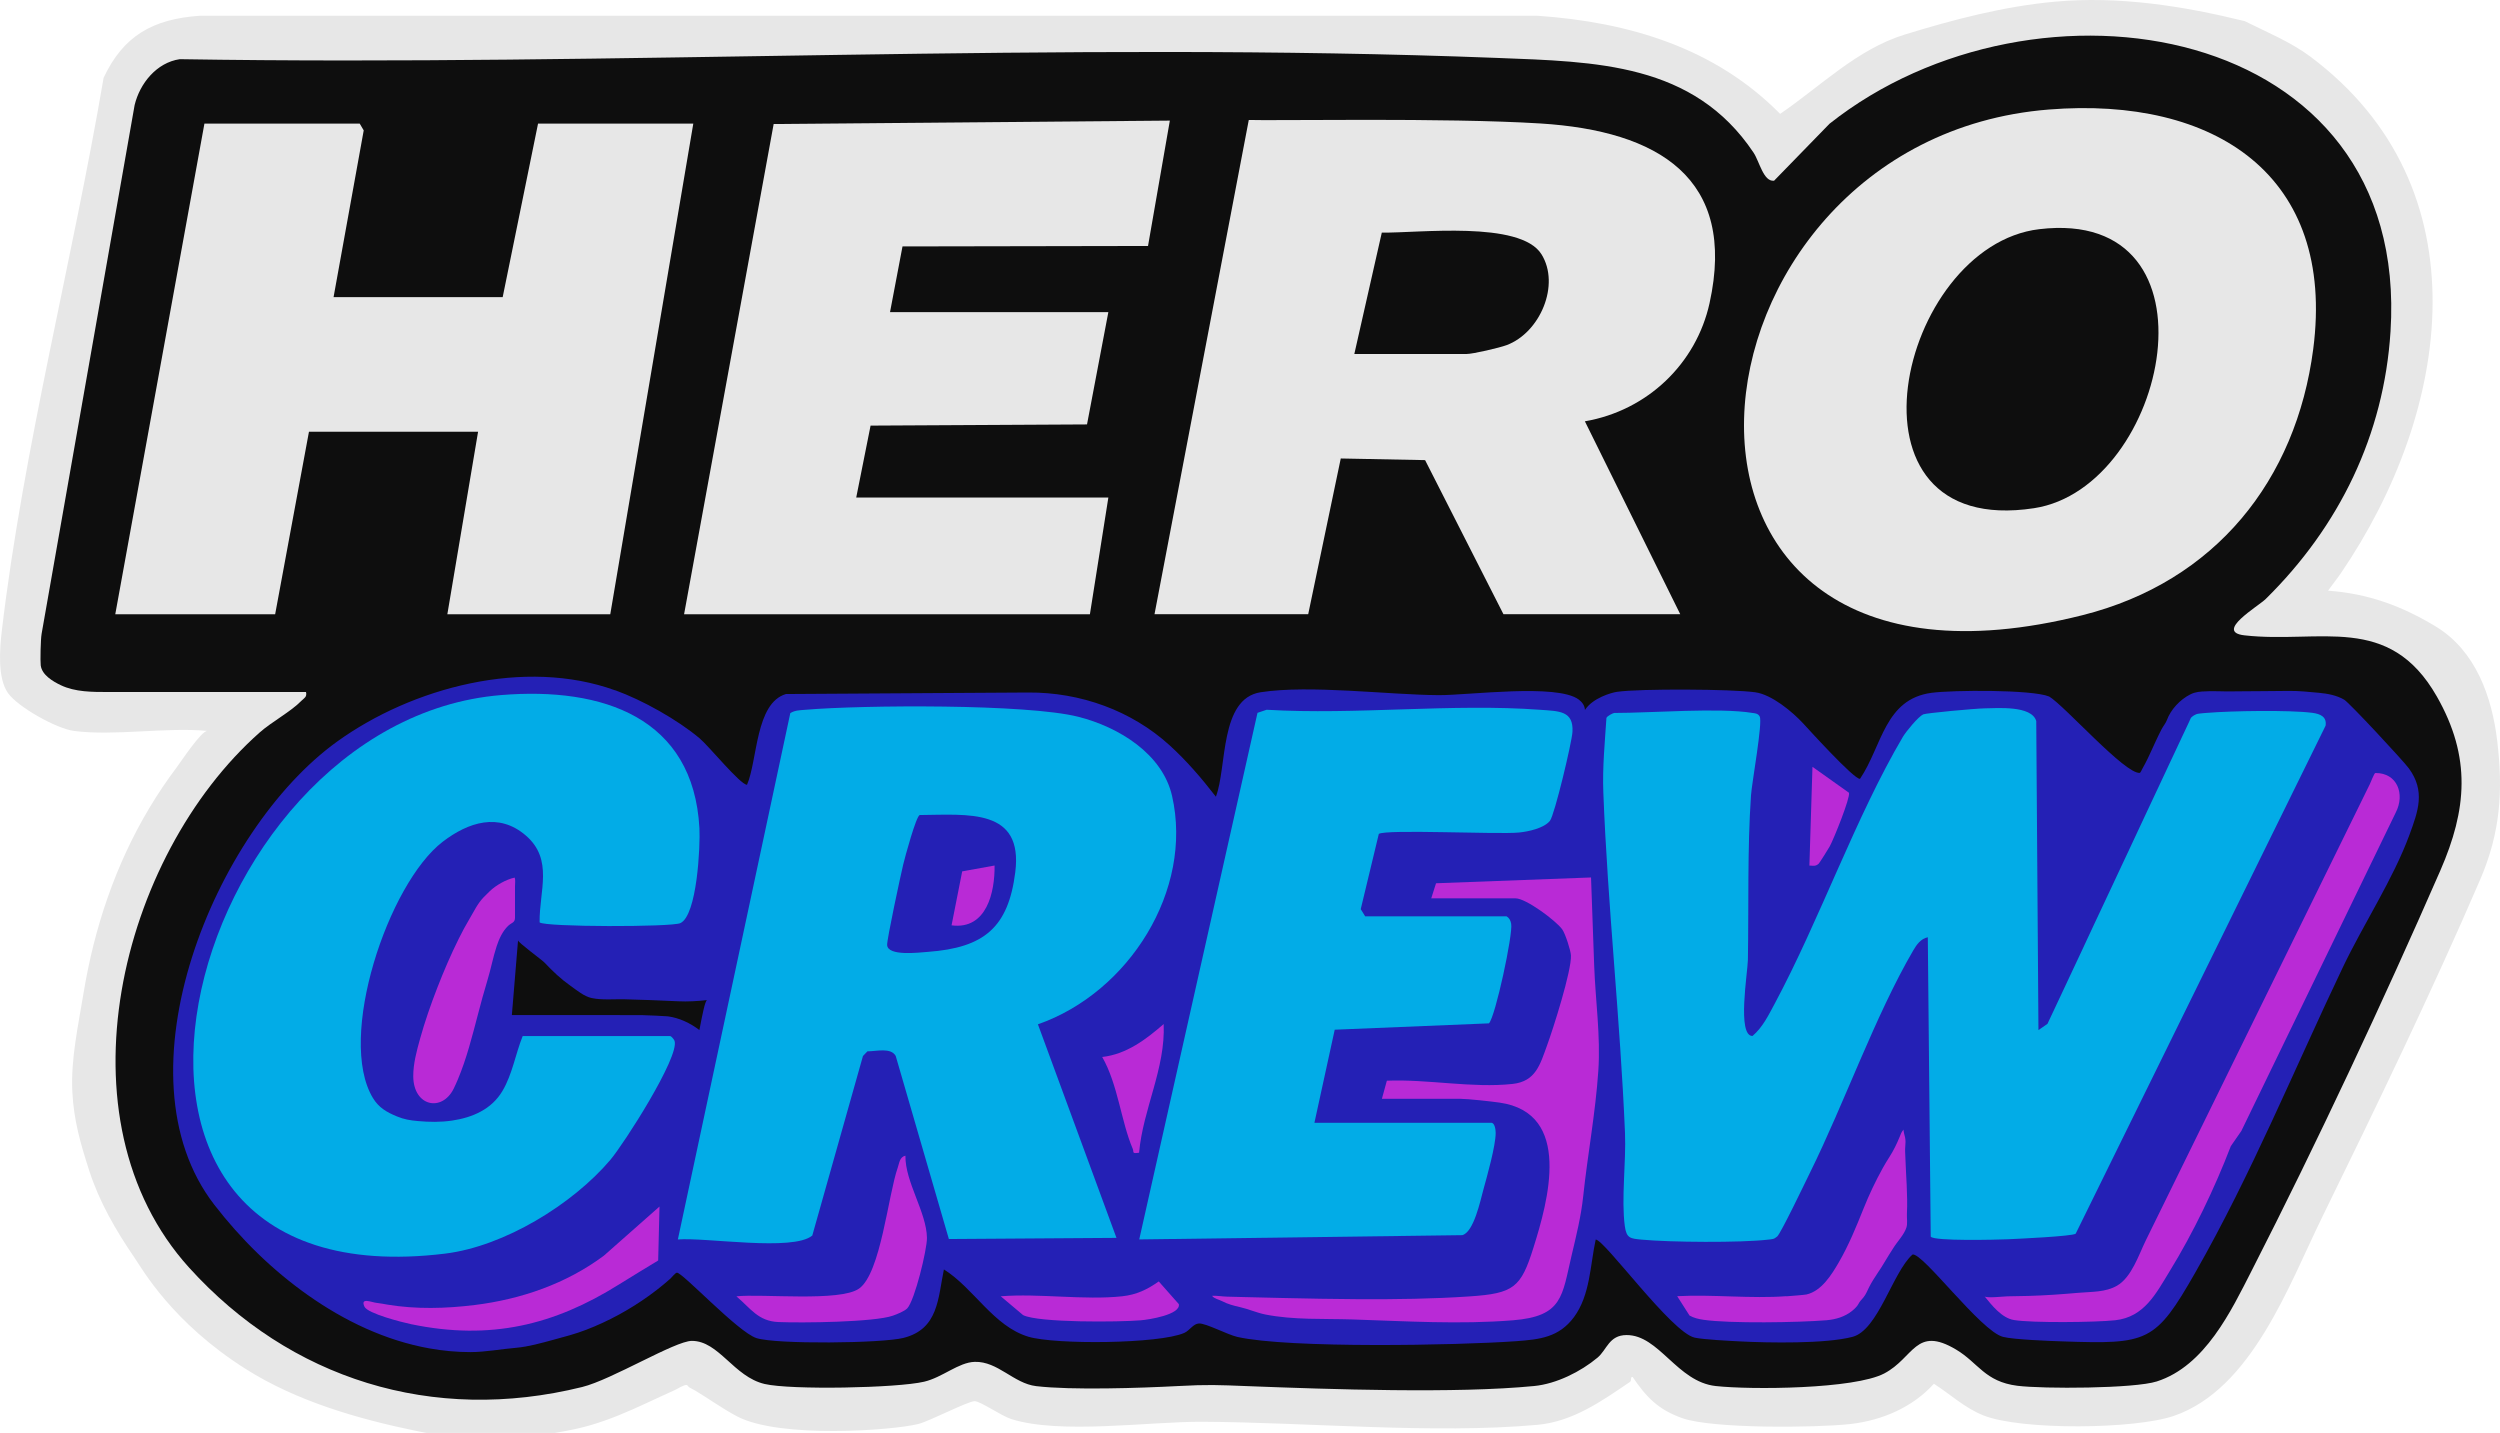
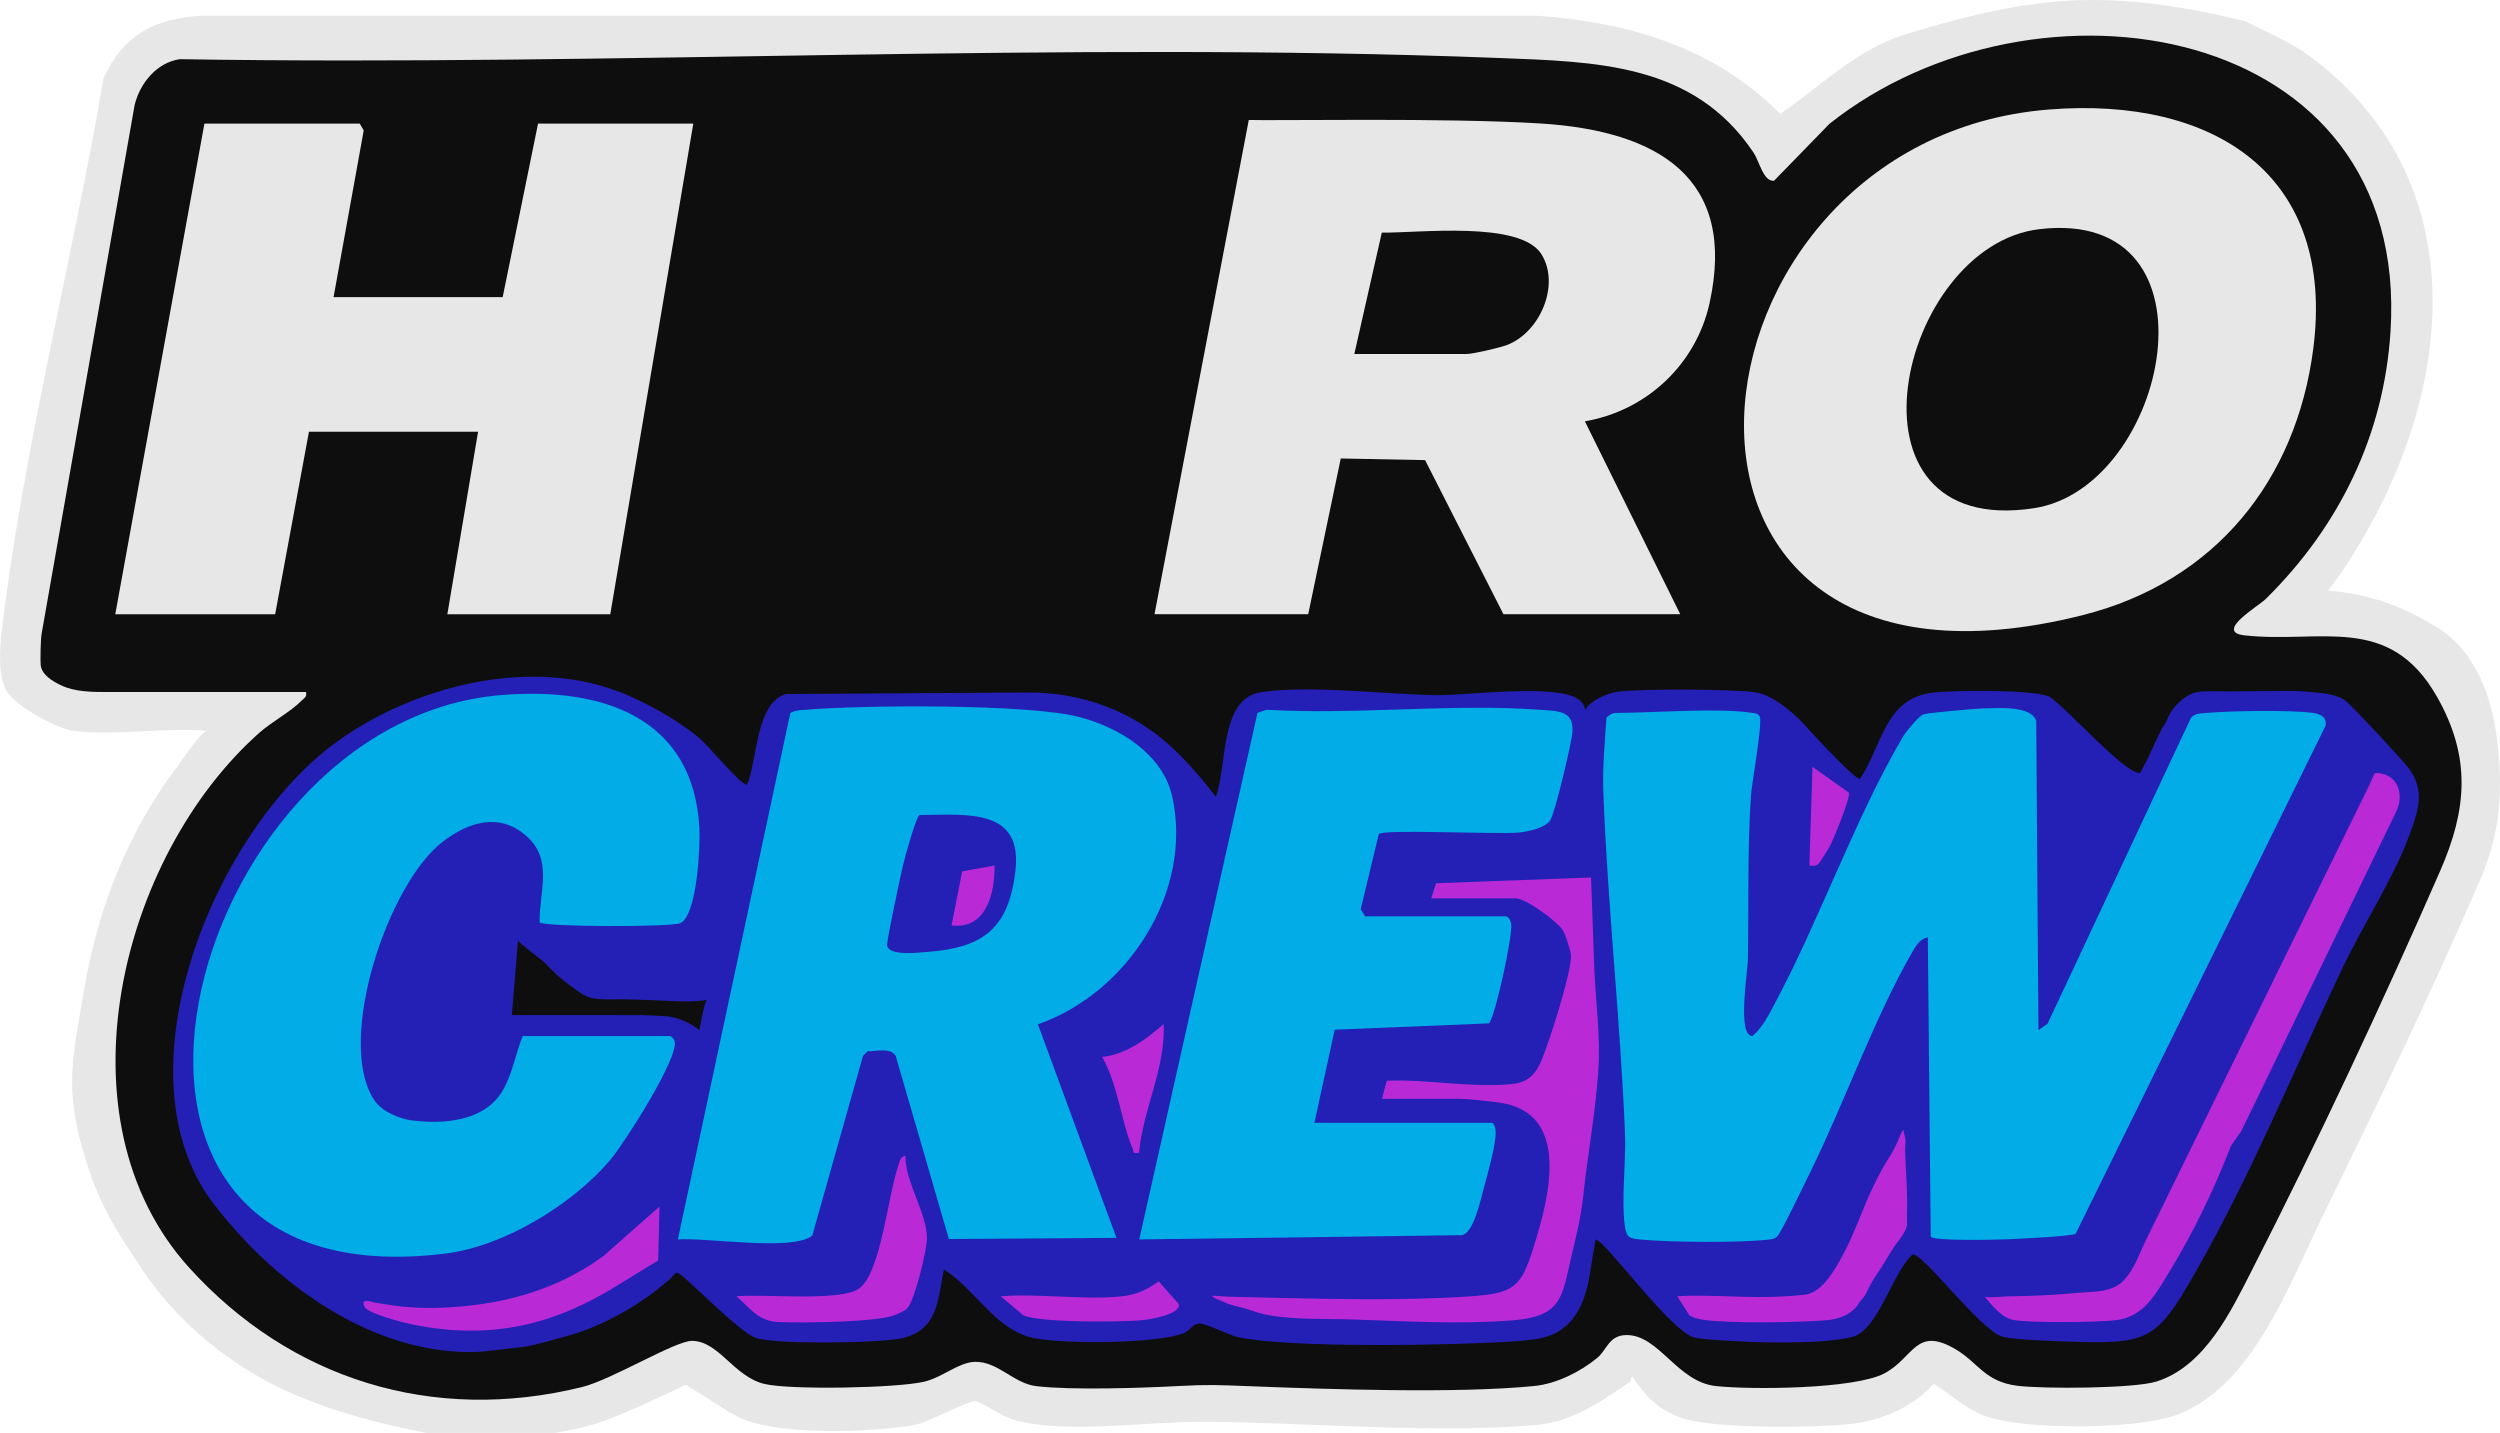
<svg xmlns="http://www.w3.org/2000/svg" width="82" height="47" viewBox="0 0 82 47" fill="none">
  <g clip-path="url(#clip0_579_1735)">
    <path d="M2.419 23.973C1.851 23.899 0.586 23.191 0.263 22.734C-0.088 22.239 -0.009 21.275 0.059 20.696C0.762 14.728 2.388 8.497 3.398 2.553C4.044 1.175 5.007 0.626 6.549 0.517H50.426C53.446 0.723 56.265 1.581 58.388 3.735C59.712 2.832 60.91 1.616 62.471 1.135C64.074 0.641 65.723 0.209 67.401 0.055C69.505 -0.136 71.591 0.194 73.627 0.693C74.347 1.054 75.13 1.372 75.777 1.855C81.527 6.151 80.392 13.513 76.778 18.805C76.646 18.997 76.496 19.181 76.36 19.374C77.68 19.471 78.774 19.874 79.885 20.544C81.211 21.344 81.738 22.868 81.909 24.304C82.105 25.942 82.013 27.308 81.352 28.846C79.79 32.474 77.922 36.343 76.177 39.903C75.07 42.16 73.859 45.563 71.3 46.442C70.025 46.881 66.305 46.919 65.062 46.428C64.444 46.183 63.977 45.737 63.432 45.387C62.742 46.155 61.727 46.594 60.682 46.709C59.543 46.834 56.177 46.866 55.186 46.518C54.39 46.238 54.001 45.828 53.55 45.165C53.464 45.152 53.529 45.283 53.462 45.327C52.539 45.954 51.593 46.629 50.421 46.735C47.025 47.041 42.883 46.65 39.426 46.634C37.683 46.626 34.782 47.055 33.172 46.546C32.842 46.442 32.161 45.959 31.968 45.959C31.744 45.959 30.502 46.61 30.122 46.706C29.285 46.919 25.581 47.191 24.184 46.461C23.71 46.212 23.252 45.881 22.798 45.608C22.733 45.569 22.662 45.542 22.598 45.499C22.579 45.486 22.551 45.433 22.528 45.429C22.437 45.411 22.219 45.557 22.137 45.593C21.981 45.663 21.827 45.734 21.672 45.805C21.365 45.947 21.06 46.092 20.75 46.228C20.139 46.499 19.509 46.737 18.851 46.877C17.127 47.243 15.399 47.295 13.669 46.938C11.732 46.539 9.728 45.959 8.061 44.904C5.645 43.376 4.675 41.637 4.409 41.249C3.8 40.358 3.256 39.421 2.926 38.395C2.639 37.504 2.419 36.746 2.372 35.801C2.32 34.742 2.567 33.632 2.739 32.58C2.915 31.511 3.175 30.455 3.535 29.43C3.894 28.405 4.346 27.425 4.903 26.495C5.177 26.037 5.476 25.593 5.798 25.166C5.923 25.001 6.61 23.956 6.805 23.974C5.438 23.846 3.744 24.148 2.418 23.974L2.419 23.973Z" fill="#E7E7E7" />
    <path d="M10.036 22.698H4.78C4.371 22.698 3.962 22.698 3.552 22.698C3.035 22.698 2.466 22.701 1.991 22.473C1.73 22.348 1.376 22.138 1.336 21.826C1.318 21.682 1.332 20.968 1.365 20.787L4.416 3.445C4.587 2.738 5.134 2.054 5.896 1.941C20.254 2.176 34.784 1.344 49.11 1.9C52.344 2.026 55.546 2.06 57.516 5.006C57.711 5.298 57.841 5.97 58.19 5.927L60.009 4.058C66.75 -1.285 79.061 0.669 78.409 10.873C78.194 14.257 76.736 17.262 74.316 19.646C74.068 19.891 72.626 20.726 73.616 20.839C76.09 21.118 78.359 20.095 79.927 22.842C81.067 24.841 80.914 26.557 80.043 28.553C78.164 32.857 75.996 37.484 73.859 41.67C73.18 43.001 72.327 44.803 70.744 45.311C70.008 45.548 67.006 45.56 66.167 45.453C65.099 45.317 64.889 44.7 64.16 44.266C62.827 43.472 62.782 44.536 61.802 45.05C60.824 45.564 57.441 45.59 56.275 45.462C55.008 45.323 54.417 43.784 53.349 43.79C52.772 43.793 52.707 44.275 52.396 44.533C51.847 44.991 51.053 45.389 50.324 45.461C47.757 45.714 43.601 45.568 40.943 45.466C39.936 45.427 39.635 45.409 38.628 45.463C37.413 45.528 35.139 45.603 33.985 45.465C33.247 45.377 32.731 44.647 31.97 44.669C31.439 44.685 30.915 45.178 30.312 45.32C29.422 45.53 25.939 45.596 25.081 45.395C24.067 45.158 23.58 43.98 22.693 43.981C22.14 43.981 20.07 45.253 19.095 45.494C14.181 46.709 9.513 45.231 6.207 41.583C1.798 36.718 3.927 28.087 8.522 24.021C8.907 23.68 9.551 23.334 9.883 22.989C9.976 22.894 10.076 22.866 10.037 22.697L10.036 22.698Z" fill="#0E0E0E" />
    <path d="M20.178 22.64C21.08 22.966 22.217 23.605 22.945 24.215C23.251 24.471 24.279 25.736 24.502 25.741C24.851 24.934 24.775 23.061 25.78 22.764L33.719 22.714C35.438 22.703 37.113 23.307 38.368 24.45C38.91 24.943 39.403 25.513 39.881 26.132C40.251 25.169 39.995 22.913 41.352 22.705C42.972 22.456 45.5 22.789 47.189 22.801C48.163 22.807 51.067 22.413 51.783 22.945C51.896 23.03 51.98 23.145 51.986 23.287C52.241 22.891 52.861 22.717 53.038 22.692C53.795 22.583 56.801 22.6 57.573 22.707C58.114 22.782 58.785 23.341 59.145 23.729C59.246 23.838 60.825 25.584 61.009 25.545C61.734 24.47 61.814 22.929 63.357 22.724C64.047 22.633 66.648 22.613 67.214 22.846C67.736 23.165 69.703 25.397 70.186 25.351C70.207 25.349 70.264 25.222 70.276 25.202C70.306 25.151 70.333 25.1 70.36 25.048C70.417 24.941 70.469 24.832 70.52 24.721C70.647 24.452 70.763 24.179 70.902 23.915C70.953 23.817 71.034 23.724 71.073 23.621C71.2 23.274 71.502 22.949 71.835 22.78C71.879 22.758 71.924 22.738 71.97 22.724C72.126 22.677 72.322 22.676 72.485 22.671C72.671 22.666 72.857 22.679 73.042 22.679C73.419 22.679 73.797 22.669 74.174 22.67C74.471 22.67 74.768 22.666 75.064 22.662C75.394 22.657 75.734 22.694 76.061 22.724C76.346 22.751 76.642 22.805 76.89 22.95C77.06 23.05 78.83 24.955 79.012 25.204C79.556 25.951 79.317 26.599 79.031 27.38C78.498 28.833 77.517 30.318 76.845 31.728C75.264 35.045 73.84 38.529 72.006 41.739C70.694 44.037 70.454 44.092 67.664 43.998C67.216 43.983 66.053 43.94 65.698 43.849C64.971 43.664 63.06 41.07 62.73 41.149C62.077 41.73 61.608 43.628 60.762 43.849C59.886 44.08 58.021 44.047 57.074 43.998C56.712 43.979 55.881 43.938 55.587 43.875C54.827 43.71 52.631 40.662 52.339 40.657C52.157 41.494 52.16 42.481 51.626 43.202C51.133 43.867 50.502 43.935 49.715 43.992C47.805 44.129 42.276 44.233 40.585 43.851C40.257 43.776 39.553 43.397 39.324 43.41C39.134 43.42 39.022 43.641 38.845 43.719C38.028 44.082 34.612 44.108 33.733 43.845C32.584 43.501 31.942 42.252 30.96 41.637C30.764 42.591 30.781 43.592 29.636 43.883C28.929 44.063 25.462 44.099 24.813 43.89C24.202 43.694 22.37 41.715 22.199 41.744C22.145 41.754 22.034 41.899 21.99 41.938C21.918 42.003 21.844 42.066 21.769 42.128C21.616 42.255 21.459 42.376 21.297 42.493C20.661 42.951 19.964 43.334 19.227 43.617C18.87 43.755 18.505 43.849 18.136 43.949C17.766 44.049 17.332 44.173 16.933 44.207C16.434 44.249 15.921 44.349 15.424 44.349C14.974 44.349 14.524 44.306 14.082 44.227C12.639 43.968 11.294 43.322 10.112 42.489C8.935 41.661 7.899 40.641 7.026 39.512C3.733 35.246 7.025 27.234 11.05 24.329C13.522 22.545 17.21 21.568 20.18 22.644L20.178 22.64Z" fill="#2420B5" />
    <path d="M37.868 20.146L40.96 3.935C41.711 3.965 47.41 3.855 50.528 4.05C54.386 4.292 56.98 5.835 56.073 9.945C55.636 11.926 54.037 13.465 51.984 13.819L55.112 20.146H49.313L46.743 15.092L43.977 15.038L42.909 20.146H37.867H37.868Z" fill="#E7E7E7" />
    <path d="M67.194 3.593C72.661 3.154 76.614 5.761 75.874 11.449C75.315 15.744 72.669 19.08 68.306 20.178C52.682 24.109 54.7 4.595 67.195 3.593H67.194Z" fill="#E7E7E7" />
    <path d="M10.941 9.746H16.488L17.648 4.055H22.74L20.017 20.147H14.673L15.681 14.161H10.134L9.025 20.147H3.781L6.705 4.055H11.799L11.93 4.277L10.941 9.746Z" fill="#E7E7E7" />
-     <path d="M22.438 20.147L25.376 4.068L38.371 3.956L37.655 8.068L29.602 8.083L29.193 10.237H36.354L35.654 13.921L28.555 13.96L28.084 16.32H36.354L35.749 20.147H22.438Z" fill="#E7E7E7" />
    <path d="M57.482 23.385C57.538 23.394 57.666 23.394 57.717 23.5C57.825 23.675 57.461 25.673 57.433 26.084C57.312 27.853 57.361 29.71 57.331 31.486C57.324 31.895 56.969 33.983 57.482 33.98C57.813 33.701 58.008 33.297 58.209 32.923C59.678 30.184 60.87 26.785 62.417 24.164C62.52 23.991 62.925 23.501 63.082 23.431C63.175 23.389 64.776 23.239 65.103 23.234C65.503 23.229 66.638 23.132 66.789 23.65L66.861 33.787L67.156 33.583L67.171 33.553L67.212 33.465L67.278 33.324C67.308 33.261 67.338 33.197 67.368 33.134L67.479 32.897C67.522 32.804 67.566 32.712 67.61 32.618C67.659 32.514 67.709 32.407 67.758 32.303C67.812 32.186 67.867 32.069 67.922 31.953C67.982 31.826 68.041 31.699 68.101 31.572L68.292 31.165C68.358 31.022 68.426 30.879 68.492 30.736C68.562 30.586 68.632 30.438 68.701 30.288L68.918 29.827C68.992 29.671 69.065 29.513 69.139 29.356C69.213 29.199 69.288 29.037 69.364 28.877C69.439 28.716 69.514 28.555 69.589 28.395C69.664 28.235 69.74 28.075 69.815 27.915C69.89 27.755 69.963 27.598 70.037 27.44C70.11 27.284 70.183 27.13 70.255 26.974C70.327 26.818 70.396 26.672 70.467 26.521C70.538 26.371 70.603 26.231 70.672 26.085C70.741 25.94 70.802 25.809 70.867 25.67C70.928 25.54 70.989 25.409 71.05 25.279C71.107 25.158 71.163 25.037 71.22 24.916L71.375 24.587C71.421 24.489 71.466 24.392 71.512 24.294L71.631 24.042L71.729 23.833L71.804 23.673C71.822 23.635 71.838 23.596 71.856 23.558C71.874 23.523 71.91 23.504 71.938 23.48C71.962 23.46 72.001 23.447 72.028 23.432C72.063 23.413 72.113 23.409 72.153 23.404C72.237 23.391 72.322 23.389 72.406 23.381C73.191 23.316 75.097 23.284 75.845 23.381C76.104 23.415 76.326 23.509 76.279 23.803L68.082 40.466C67.963 40.55 66.21 40.633 65.852 40.648C65.481 40.663 63.438 40.715 63.328 40.562L63.232 30.742C63.003 30.789 62.866 30.984 62.759 31.166C61.503 33.316 60.499 36.175 59.368 38.463C59.216 38.771 58.413 40.452 58.292 40.557C58.181 40.653 58.127 40.644 57.994 40.66C57.094 40.766 54.769 40.748 53.847 40.66C53.476 40.625 53.349 40.618 53.294 40.217C53.174 39.329 53.339 38.109 53.3 37.163C53.145 33.443 52.731 29.707 52.589 25.988C52.558 25.169 52.638 24.363 52.691 23.55C52.71 23.484 52.917 23.385 52.947 23.385C54.183 23.385 56.382 23.204 57.484 23.385H57.482Z" fill="#02ACE7" />
    <path d="M34.044 33.598L36.62 40.602L36.354 40.604L31.123 40.64L29.379 34.634C29.216 34.351 28.752 34.484 28.451 34.484L28.305 34.637L26.643 40.526C26.005 41.055 23.169 40.581 22.234 40.654L25.922 23.39C26.075 23.295 26.242 23.296 26.415 23.281C28.295 23.122 33.68 23.084 35.366 23.51C36.697 23.846 38.13 24.727 38.444 26.108C39.146 29.191 37.032 32.555 34.042 33.598H34.044Z" fill="#02ACE7" />
    <path d="M21.984 33.982C22.027 33.995 22.11 34.093 22.126 34.143C22.291 34.667 20.467 37.518 20.014 38.05C18.781 39.501 16.542 40.881 14.596 41.119C1.046 42.777 5.982 23.651 16.439 22.798C19.775 22.525 22.745 23.534 22.941 27.164C22.973 27.744 22.865 30.031 22.314 30.279C22.019 30.412 17.867 30.409 17.699 30.254C17.685 29.228 18.162 28.194 17.248 27.406C16.359 26.638 15.359 26.969 14.524 27.607C12.732 28.977 11.04 34.045 12.232 36.015C12.423 36.33 12.678 36.477 13.015 36.617C13.253 36.716 13.455 36.749 13.708 36.771C14.082 36.805 14.453 36.81 14.822 36.756C15.499 36.656 16.122 36.386 16.479 35.786C16.807 35.234 16.907 34.573 17.144 33.983H21.985L21.984 33.982Z" fill="#02ACE7" />
    <path d="M49.416 30.057C49.515 30.118 49.546 30.195 49.567 30.303C49.631 30.632 49.047 33.358 48.837 33.566L43.779 33.774L43.113 36.827H48.912C49.027 36.827 49.057 37.045 49.058 37.155C49.06 37.578 48.778 38.572 48.653 39.027C48.555 39.382 48.343 40.408 47.964 40.513L37.367 40.653L41.246 23.381L41.545 23.28C44.469 23.455 47.636 23.066 50.53 23.282C51.141 23.328 51.615 23.312 51.577 24.006C51.559 24.341 50.989 26.738 50.837 26.924C50.64 27.167 50.129 27.277 49.819 27.307C49.129 27.375 45.46 27.193 45.225 27.352L44.632 29.82L44.778 30.056H49.417L49.416 30.057Z" fill="#02ACE7" />
    <path d="M46.944 29.468L47.102 28.971L52.186 28.781C52.22 29.743 52.255 30.705 52.289 31.667C52.33 32.822 52.504 33.977 52.424 35.136C52.33 36.517 52.073 37.879 51.928 39.246C51.861 39.885 51.7 40.539 51.552 41.164C51.232 42.518 51.264 43.175 49.619 43.306C47.869 43.446 46.109 43.334 44.358 43.278C43.412 43.247 42.438 43.3 41.506 43.116C41.219 43.059 40.954 42.936 40.667 42.872C40.47 42.828 40.262 42.773 40.084 42.678C39.989 42.627 39.812 42.593 39.758 42.503C39.922 42.494 40.085 42.526 40.249 42.53C40.446 42.535 40.644 42.539 40.841 42.545C41.247 42.555 41.655 42.565 42.061 42.574C42.899 42.593 43.736 42.609 44.574 42.614C45.785 42.619 46.997 42.604 48.204 42.522C49.654 42.424 49.886 42.235 50.296 40.927C50.779 39.393 51.586 36.508 49.182 36.165C48.894 36.124 48.137 36.041 47.897 36.041H45.326L45.489 35.447C46.825 35.391 48.288 35.697 49.614 35.553C50.376 35.47 50.517 34.909 50.742 34.294C50.948 33.733 51.548 31.845 51.527 31.34C51.521 31.18 51.343 30.624 51.239 30.48C51.029 30.195 50.054 29.466 49.712 29.466H46.938L46.944 29.468Z" fill="#B92AD6" />
    <path d="M73.524 37.084L73.171 37.593C72.645 38.966 71.936 40.443 71.162 41.701C70.719 42.424 70.334 43.2 69.38 43.304C68.74 43.374 66.656 43.396 66.058 43.297C65.661 43.233 65.332 42.815 65.094 42.52C65.149 42.588 65.733 42.522 65.837 42.52C66.072 42.516 66.308 42.512 66.544 42.506C67.088 42.491 67.631 42.451 68.173 42.404C68.613 42.366 69.058 42.389 69.436 42.172C69.916 41.896 70.149 41.162 70.381 40.688C70.676 40.086 70.972 39.484 71.268 38.882C72.07 37.248 72.873 35.614 73.674 33.98C74.497 32.305 75.32 30.629 76.142 28.954C76.671 27.876 77.201 26.797 77.731 25.719C77.745 25.691 77.877 25.355 77.909 25.355C78.637 25.346 78.888 26.054 78.582 26.649L73.522 37.083L73.524 37.084Z" fill="#B92AD6" />
    <path d="M58.592 42.519C58.715 42.509 59.181 42.475 59.251 42.459C59.746 42.347 60.075 41.813 60.306 41.416C60.636 40.85 60.883 40.242 61.126 39.636C61.31 39.179 61.511 38.753 61.75 38.321C61.823 38.189 61.9 38.062 61.981 37.936C62.105 37.742 62.216 37.516 62.302 37.305C62.335 37.225 62.374 37.104 62.444 37.05C62.417 37.071 62.481 37.271 62.486 37.304C62.507 37.41 62.503 37.495 62.493 37.6C62.481 37.719 62.493 37.842 62.496 37.961C62.516 38.581 62.577 39.188 62.547 39.812C62.54 39.954 62.574 40.131 62.53 40.265C62.456 40.498 62.227 40.729 62.098 40.94C62.013 41.079 61.919 41.215 61.839 41.356C61.673 41.649 61.459 41.916 61.307 42.218C61.25 42.331 61.202 42.459 61.12 42.557C61.059 42.63 61.003 42.68 60.96 42.764C60.918 42.849 60.827 42.933 60.753 42.994C60.515 43.188 60.213 43.279 59.906 43.304C58.995 43.379 56.74 43.415 55.879 43.29C55.719 43.267 55.556 43.23 55.416 43.149L55.012 42.515C56.177 42.451 57.437 42.603 58.592 42.515V42.519Z" fill="#B92AD6" />
-     <path d="M16.882 28.785C16.911 28.866 16.892 28.985 16.892 29.073V29.552C16.892 29.734 16.894 29.917 16.892 30.1C16.891 30.27 16.782 30.258 16.665 30.37C16.482 30.546 16.369 30.798 16.291 31.034C16.169 31.404 16.1 31.79 15.985 32.163C15.873 32.529 15.775 32.898 15.678 33.267C15.488 33.988 15.307 34.719 15.016 35.41C14.973 35.51 14.93 35.608 14.882 35.706C14.498 36.485 13.563 36.292 13.555 35.306C13.552 34.891 13.668 34.468 13.779 34.069C13.935 33.507 14.129 32.952 14.34 32.407C14.553 31.858 14.786 31.315 15.048 30.788C15.157 30.568 15.273 30.351 15.399 30.14C15.547 29.893 15.657 29.647 15.86 29.434C15.927 29.364 15.996 29.296 16.066 29.229C16.27 29.034 16.601 28.845 16.882 28.785Z" fill="#B92AD6" />
    <path d="M24.152 42.52C24.989 42.428 27.552 42.708 28.178 42.265C28.889 41.763 29.132 39.188 29.446 38.298C29.497 38.152 29.506 37.949 29.698 37.906C29.684 38.766 30.393 39.763 30.404 40.604C30.408 40.984 30.004 42.656 29.756 42.916C29.669 43.006 29.422 43.107 29.292 43.152C28.687 43.37 26.279 43.396 25.53 43.363C24.864 43.334 24.62 42.912 24.152 42.518V42.52Z" fill="#B92AD6" />
    <path d="M21.632 39.575L21.588 41.344C21.153 41.61 20.716 41.871 20.284 42.142C18.185 43.453 16.096 43.977 13.483 43.433C13.198 43.373 12.06 43.086 11.954 42.859C11.807 42.541 12.196 42.719 12.349 42.734C12.471 42.746 12.588 42.772 12.71 42.792C13.644 42.947 14.619 42.922 15.565 42.805C17.095 42.617 18.578 42.103 19.808 41.185L21.631 39.575H21.632Z" fill="#B92AD6" />
    <path d="M23.136 32.9C23.057 33.133 22.96 33.7 22.94 33.785C22.644 33.56 22.285 33.387 21.906 33.336C21.636 33.317 21.349 33.306 21.078 33.297C20.336 33.291 19.594 33.297 18.852 33.295H16.789L16.992 30.842C16.986 30.912 17.773 31.48 17.862 31.575C18.134 31.863 18.391 32.108 18.72 32.34C18.918 32.48 19.157 32.681 19.402 32.735C19.741 32.81 20.159 32.767 20.505 32.777C21.083 32.794 21.668 32.812 22.243 32.842C22.545 32.858 22.894 32.838 23.193 32.802C23.177 32.804 23.157 32.841 23.136 32.9Z" fill="#0E0E0E" />
    <path d="M36.807 42.518C37.279 42.467 37.632 42.296 38.007 42.031L38.666 42.776C38.731 43.121 37.684 43.284 37.416 43.306C36.721 43.365 34.06 43.391 33.557 43.135L32.824 42.518C34.092 42.418 35.566 42.652 36.807 42.518Z" fill="#B92AD6" />
    <path d="M37.362 37.809C37.108 37.845 37.204 37.796 37.15 37.671C36.774 36.793 36.667 35.563 36.152 34.669C36.951 34.58 37.597 34.087 38.168 33.589C38.233 35.042 37.489 36.376 37.362 37.808V37.809Z" fill="#B92AD6" />
    <path d="M60.014 27.764C59.971 27.843 59.681 28.303 59.656 28.326C59.547 28.426 59.483 28.392 59.348 28.391L59.449 25.152L60.647 26.003C60.695 26.162 60.14 27.54 60.013 27.765L60.014 27.764Z" fill="#B92AD6" />
    <path d="M44.422 11.611L45.323 7.63C46.516 7.647 49.863 7.228 50.559 8.338C51.186 9.34 50.514 10.911 49.418 11.32C49.185 11.407 48.312 11.611 48.103 11.611H44.422Z" fill="#0E0E0E" />
-     <path d="M66.889 7.517C73.036 6.787 71.123 15.995 66.715 16.669C60.082 17.683 62.265 8.066 66.889 7.517Z" fill="#0E0E0E" />
+     <path d="M66.889 7.517C73.036 6.787 71.123 15.995 66.715 16.669C60.082 17.683 62.265 8.066 66.889 7.517" fill="#0E0E0E" />
    <path d="M30.163 26.733C31.758 26.719 33.566 26.503 33.301 28.608C33.072 30.43 32.272 31.084 30.44 31.221C30.119 31.246 29.126 31.368 29.098 30.999C29.085 30.828 29.54 28.715 29.623 28.366C29.683 28.11 30.049 26.772 30.165 26.734L30.163 26.733Z" fill="#2420B5" />
    <path d="M32.622 28.39C32.634 29.249 32.37 30.503 31.211 30.351L31.56 28.581L32.622 28.389V28.39Z" fill="#B92AD6" />
  </g>
  <defs>
    <clipPath id="clip0_579_1735">
      <rect width="82" height="47" fill="white" />
    </clipPath>
  </defs>
</svg>